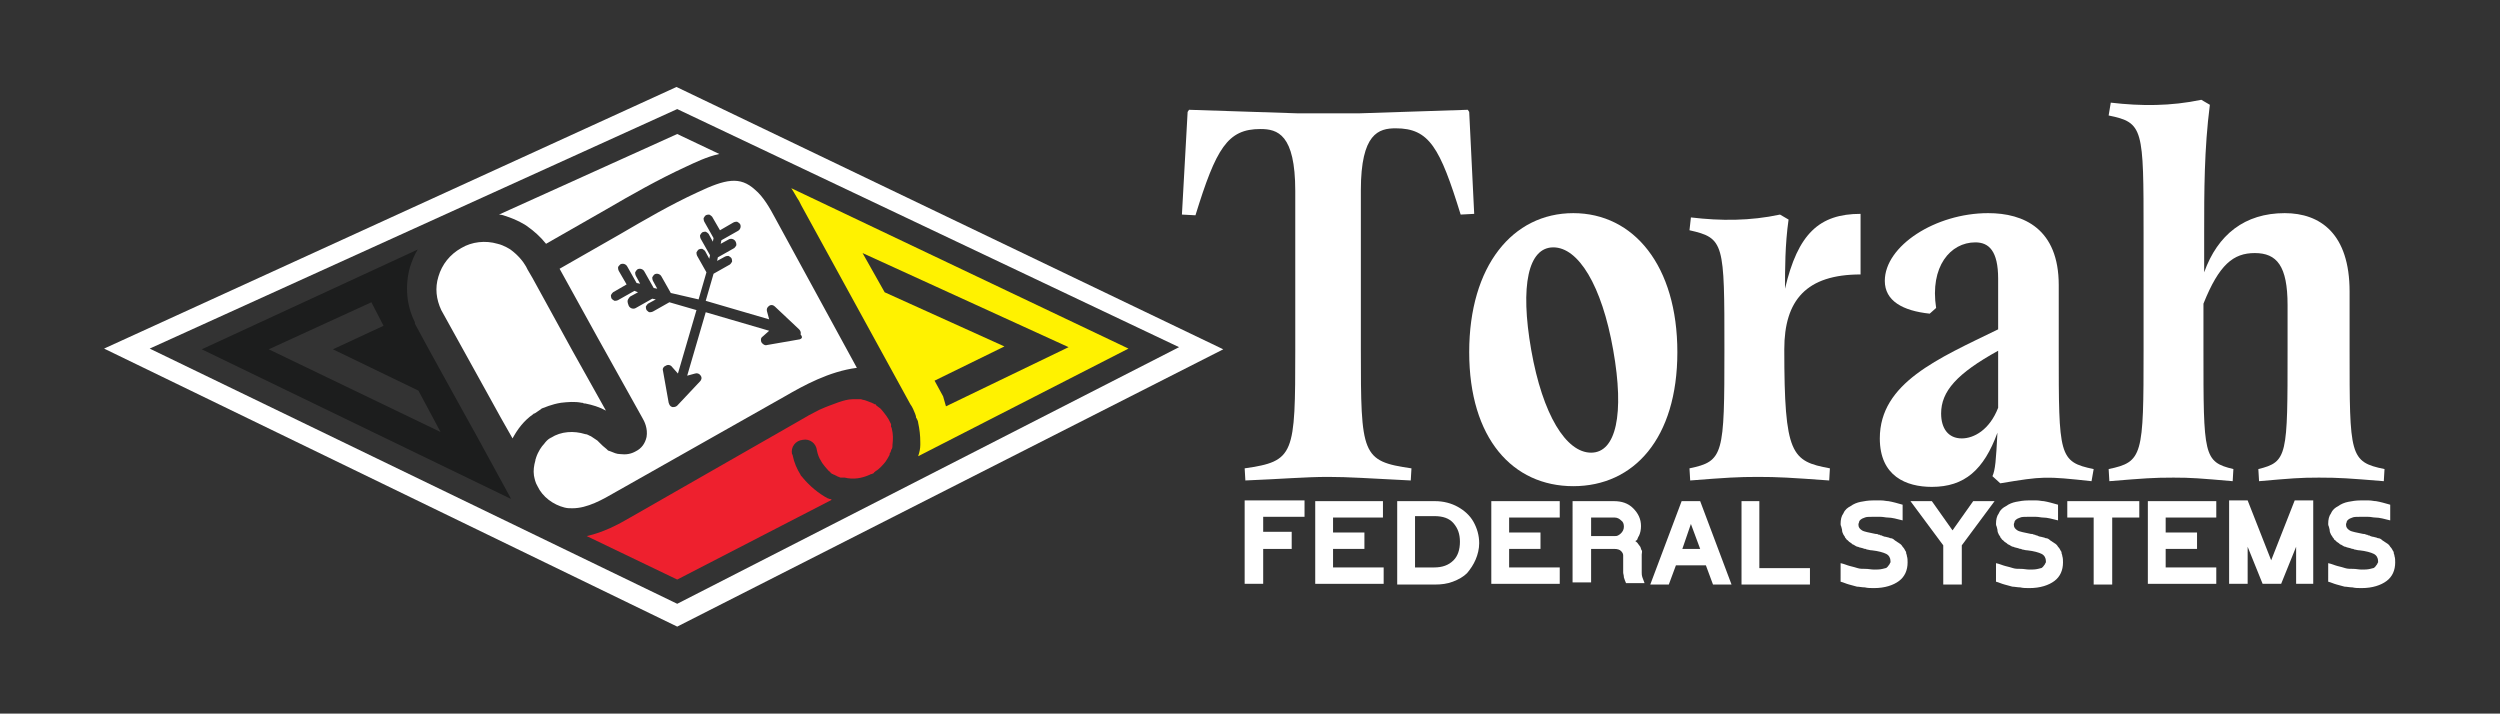
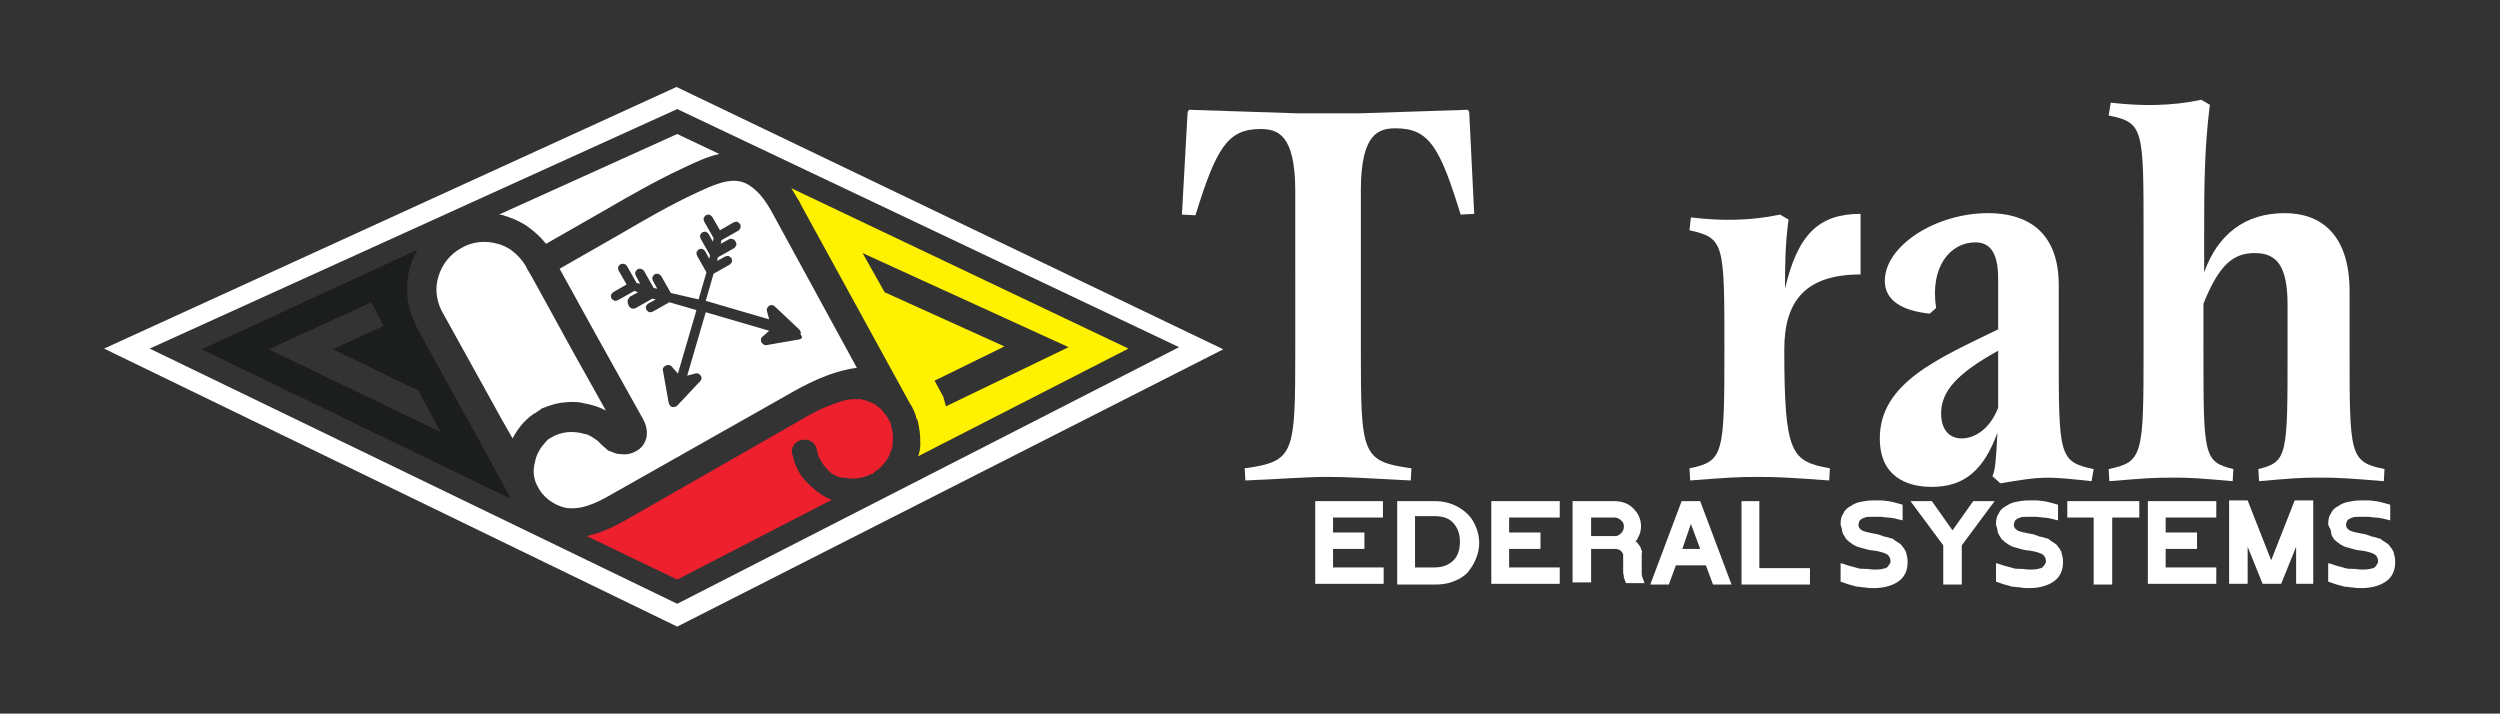
<svg xmlns="http://www.w3.org/2000/svg" version="1.0" id="Layer_1" x="0px" y="0px" viewBox="0 0 350.7 100.1" style="enable-background:new 0 0 350.7 100.1;" xml:space="preserve">
  <rect x="0" y="0" width="350.7" height="100.1" fill="#333333" stroke="none" />
  <style type="text/css">
	.st0{fill:#FFFFFF;}
	.st1{fill:#1C1D1D;}
	.st2{fill:#EE202E;}
	.st3{fill:#FFF200;}
</style>
  <g>
    <g>
      <path class="st0" d="M206.8,30l-1.9,0.1c-2.9-9.4-4.4-12.1-9.1-12.1c-2.4,0-4.9,0.7-4.9,8.7v22.3c0,14.8,0.1,15.7,7.1,16.7    l-0.1,1.7c-6-0.3-8.7-0.5-11.6-0.5c-3.2,0-6.6,0.3-11.6,0.5l-0.1-1.7c7-1,7.1-1.9,7.1-16.7V26.8c0-8-2.5-8.7-4.9-8.7    c-4.6,0-6.2,2.7-9.1,12.1l-1.9-0.1l0.8-14.4l0.2-0.3l15.3,0.5h8.5l15.3-0.5l0.2,0.3L206.8,30z" />
-       <path class="st0" d="M206.1,49.4c0-12.1,6.1-19.5,14.6-19.5c8.5,0,14.6,7.4,14.6,19.5s-6.1,18.8-14.6,18.8    C212.2,68.2,206.1,61.5,206.1,49.4z M226.3,49.1c-1.6-9.1-4.9-14.4-8.4-14.4c-3.5,0-4.7,5.3-3.1,14.4s4.9,14.4,8.4,14.4    S227.9,58.1,226.3,49.1z" />
      <path class="st0" d="M261,30v8.5c-7.6,0-10.7,3.6-10.7,10.5c0,14.8,1,15.7,6.4,16.7l-0.1,1.7c-5.5-0.4-7.2-0.5-10-0.5    c-2.8,0-4.4,0.1-9.5,0.5l-0.1-1.7c4.8-1,4.9-1.9,4.9-16.7c0-14.9,0-15.6-4.9-16.7l0.2-1.8c4.2,0.5,8.3,0.5,12.5-0.4l1.2,0.7    c-0.5,3.5-0.5,7-0.5,9.7C252.2,32.8,255.2,30,261,30z" />
      <path class="st0" d="M293.7,65.8l-0.3,1.7c-6.5-0.7-6.8-0.7-12.8,0.3l-1.1-1c0.4-0.9,0.5-2.2,0.7-6.1c-1.9,5.2-4.6,7.6-9.2,7.6    c-3.6,0-7.3-1.5-7.3-6.8c0-7.8,8.2-11.2,16.6-15.3v-7.1c0-3.9-1.3-5.1-3.2-5.1c-3.5,0-6.4,3.4-5.5,9.2l-0.9,0.8    c-3.8-0.4-6.3-1.8-6.3-4.6c0-4.9,7.1-9.5,14.5-9.5c5,0,9.9,2.2,9.9,10.1v9.1C288.8,63.9,288.8,64.8,293.7,65.8z M280.3,57.2v-8    c-5.8,3.2-8,5.7-8,8.8c0,2.1,1,3.5,2.9,3.5C276.9,61.5,279.1,60.3,280.3,57.2z" />
      <path class="st0" d="M334.5,65.8l-0.1,1.7c-4.9-0.4-6.2-0.5-9.1-0.5c-2.7,0-3.8,0.1-8.4,0.5l-0.1-1.7c4.1-1,4.1-1.9,4.1-16.7v-6.3    c0-5.5-1.5-7.3-4.6-7.3c-3,0-5,1.6-7.2,7.1v6.5c0,14.8,0,15.7,4.2,16.7l-0.1,1.7c-4.6-0.4-5.8-0.5-8.3-0.5c-2.9,0-4.1,0.1-9,0.5    l-0.1-1.7c4.8-1,4.9-1.9,4.9-16.7V32.8c0-14.8,0-15.6-4.9-16.6l0.3-1.8c4.3,0.5,8.4,0.5,12.7-0.4l1.2,0.7    c-0.8,6.2-0.8,12.2-0.8,18v5.5c1.9-5.3,5.7-8.3,11.3-8.3c5,0,9.1,2.9,9.1,11v8.2C329.6,63.9,329.6,64.8,334.5,65.8z" />
    </g>
    <g>
-       <path class="st0" d="M174.6,70.2h8.4v2.3h-5.8v2.1h4V77h-4v4.9h-2.6V70.2z" />
      <path class="st0" d="M184.4,70.3h9.6v2.3H187v2.1h4.4V77H187v2.6h7.1v2.3h-9.6V70.3z" />
      <path class="st0" d="M196,81.9V70.3h5.3c1.2,0,2.3,0.3,3.2,0.8c0.9,0.5,1.7,1.2,2.2,2.1c0.5,0.9,0.8,1.9,0.8,3    c0,0.8-0.2,1.6-0.5,2.3c-0.3,0.7-0.7,1.3-1.2,1.9c-0.5,0.5-1.2,0.9-2,1.2c-0.8,0.3-1.6,0.4-2.5,0.4H196z M198.5,79.6h2.7    c1.1,0,2-0.3,2.7-1c0.6-0.6,0.9-1.5,0.9-2.6c0-1.1-0.3-1.9-0.9-2.6c-0.6-0.7-1.5-1-2.7-1h-2.7V79.6z" />
      <path class="st0" d="M209.2,70.3h9.6v2.3h-7.1v2.1h4.4V77h-4.4v2.6h7.1v2.3h-9.6V70.3z" />
      <path class="st0" d="M229.4,75.9c0.1,0.1,0.3,0.2,0.4,0.4c0.1,0.1,0.2,0.3,0.3,0.4c0.1,0.2,0.1,0.4,0.2,0.5s0,0.4,0,0.6v0.9    c0,0.2,0,0.5,0,0.8c0,0.3,0,0.6,0,0.8c0,0.2,0,0.4,0.1,0.7c0.1,0.3,0.2,0.5,0.3,0.8h-2.6c-0.1-0.2-0.2-0.5-0.3-0.8    c0-0.3-0.1-0.5-0.1-0.7c0-0.2,0-0.4,0-0.7c0-0.3,0-0.5,0-0.8c0-0.3,0-0.6,0-0.9c0-0.2-0.1-0.4-0.3-0.6c-0.2-0.2-0.5-0.3-1-0.3    h-3.2v4.7h-2.6V70.3h5.8c1.1,0,2,0.3,2.7,1c0.7,0.7,1.1,1.5,1.1,2.5c0,0.5-0.1,1-0.3,1.4c-0.1,0.1-0.1,0.2-0.2,0.4    C229.7,75.7,229.6,75.8,229.4,75.9z M227.4,74.8c0.2-0.2,0.4-0.5,0.4-0.9c0-0.4-0.1-0.7-0.4-0.9c-0.2-0.2-0.5-0.4-0.9-0.4h-3.3    v2.6h3.3c0.2,0,0.3,0,0.5-0.1C227.2,75,227.3,74.9,227.4,74.8z" />
      <path class="st0" d="M235.9,70.3h2.6l4.4,11.7h-2.6l-1-2.7h-4.2l-1,2.7h-2.6L235.9,70.3z M238.5,77l-1.3-3.5L236,77H238.5z" />
      <path class="st0" d="M244.2,70.3h2.6v9.4h7.1v2.3h-9.6V70.3z" />
      <path class="st0" d="M258.2,73.5c0-0.6,0.1-1.1,0.4-1.5c0.2-0.5,0.6-0.8,1-1c0.4-0.3,0.9-0.5,1.4-0.6c0.5-0.1,1.1-0.2,1.7-0.2    c0.4,0,0.8,0,1.2,0c0.4,0,0.7,0.1,1,0.1c0.6,0.1,1.3,0.3,2,0.5V73c-0.8-0.2-1.5-0.4-2.1-0.4c-0.3,0-0.6-0.1-1-0.1    c-0.4,0-0.7,0-1.2,0c-0.4,0-0.8,0-1,0.1c-0.3,0.1-0.5,0.2-0.6,0.3c-0.1,0.1-0.2,0.2-0.2,0.3c0,0.1-0.1,0.2-0.1,0.4    c0,0.4,0.2,0.6,0.5,0.8c0.3,0.2,1,0.3,1.9,0.5c0.1,0,0.3,0,0.4,0.1c0.1,0,0.2,0,0.3,0.1c0.1,0,0.2,0,0.3,0.1    c0.1,0,0.2,0.1,0.4,0.1c0.1,0,0.3,0.1,0.4,0.1c0.1,0,0.2,0.1,0.3,0.1c0.2,0,0.4,0.1,0.6,0.3c0.1,0.1,0.2,0.1,0.3,0.2    c0.1,0.1,0.2,0.1,0.3,0.2c0.2,0.1,0.4,0.3,0.5,0.5c0.2,0.2,0.3,0.4,0.4,0.6c0.1,0.1,0.1,0.2,0.1,0.3c0,0.1,0.1,0.2,0.1,0.4    c0.1,0.3,0.1,0.6,0.1,0.9c0,1.1-0.4,2-1.2,2.6c-0.8,0.6-2,1-3.5,1c-0.5,0-0.9,0-1.3-0.1c-0.4,0-0.8-0.1-1.1-0.1    c-0.4-0.1-0.7-0.2-1.1-0.3c-0.4-0.1-0.8-0.3-1.2-0.4V79c0.5,0.1,0.9,0.3,1.3,0.4c0.4,0.1,0.8,0.2,1.1,0.3c0.3,0.1,0.7,0.1,1.1,0.1    c0.4,0,0.8,0.1,1.2,0.1c0.4,0,0.8,0,1.2-0.1c0.1,0,0.3-0.1,0.4-0.1c0.1,0,0.2-0.1,0.3-0.2c0.1-0.1,0.2-0.3,0.3-0.4    c0-0.1,0-0.1,0.1-0.2c0-0.1,0-0.2,0-0.2c0-0.4-0.2-0.8-0.6-1c-0.4-0.2-1.1-0.4-2-0.5c-0.3,0-0.5-0.1-0.6-0.1c-0.1,0-0.1,0-0.3-0.1    c-0.1,0-0.2,0-0.4-0.1c-0.1,0-0.3-0.1-0.4-0.1c-0.1,0-0.2-0.1-0.3-0.1c-0.1,0-0.3-0.1-0.6-0.3c-0.1,0-0.2-0.1-0.3-0.2    c-0.1-0.1-0.2-0.1-0.3-0.2c-0.1-0.1-0.1-0.1-0.2-0.2c-0.1-0.1-0.2-0.1-0.2-0.2c-0.1-0.1-0.2-0.2-0.2-0.3c-0.1-0.1-0.1-0.2-0.2-0.3    c-0.1-0.2-0.2-0.4-0.2-0.7c0-0.1-0.1-0.3-0.1-0.4C258.2,73.7,258.2,73.6,258.2,73.5z" />
      <path class="st0" d="M271,70.3l2.9,4.1l2.9-4.1h3l-4.6,6.2v5.5h-2.6v-5.5l-4.6-6.2H271z" />
      <path class="st0" d="M280,73.5c0-0.6,0.1-1.1,0.4-1.5c0.2-0.5,0.6-0.8,1-1c0.4-0.3,0.9-0.5,1.4-0.6c0.5-0.1,1.1-0.2,1.7-0.2    c0.4,0,0.8,0,1.2,0c0.4,0,0.7,0.1,1,0.1c0.6,0.1,1.3,0.3,2,0.5V73c-0.8-0.2-1.5-0.4-2.1-0.4c-0.3,0-0.6-0.1-1-0.1    c-0.4,0-0.7,0-1.2,0c-0.4,0-0.8,0-1,0.1c-0.3,0.1-0.5,0.2-0.6,0.3c-0.1,0.1-0.2,0.2-0.2,0.3c0,0.1-0.1,0.2-0.1,0.4    c0,0.4,0.2,0.6,0.5,0.8c0.3,0.2,1,0.3,1.9,0.5c0.1,0,0.3,0,0.4,0.1c0.1,0,0.2,0,0.3,0.1c0.1,0,0.2,0,0.3,0.1    c0.1,0,0.2,0.1,0.4,0.1c0.1,0,0.3,0.1,0.4,0.1c0.1,0,0.2,0.1,0.3,0.1c0.2,0,0.4,0.1,0.6,0.3c0.1,0.1,0.2,0.1,0.3,0.2    c0.1,0.1,0.2,0.1,0.3,0.2c0.2,0.1,0.4,0.3,0.5,0.5c0.2,0.2,0.3,0.4,0.4,0.6c0.1,0.1,0.1,0.2,0.1,0.3c0,0.1,0.1,0.2,0.1,0.4    c0.1,0.3,0.1,0.6,0.1,0.9c0,1.1-0.4,2-1.2,2.6c-0.8,0.6-2,1-3.5,1c-0.5,0-0.9,0-1.3-0.1c-0.4,0-0.8-0.1-1.1-0.1    c-0.4-0.1-0.7-0.2-1.1-0.3c-0.4-0.1-0.8-0.3-1.2-0.4V79c0.5,0.1,0.9,0.3,1.3,0.4c0.4,0.1,0.8,0.2,1.1,0.3c0.3,0.1,0.7,0.1,1.1,0.1    c0.4,0,0.8,0.1,1.2,0.1c0.4,0,0.8,0,1.2-0.1c0.1,0,0.3-0.1,0.4-0.1c0.1,0,0.2-0.1,0.3-0.2c0.1-0.1,0.2-0.3,0.3-0.4    c0-0.1,0-0.1,0.1-0.2c0-0.1,0-0.2,0-0.2c0-0.4-0.2-0.8-0.6-1c-0.4-0.2-1.1-0.4-2-0.5c-0.3,0-0.5-0.1-0.6-0.1c-0.1,0-0.1,0-0.3-0.1    c-0.1,0-0.2,0-0.4-0.1c-0.1,0-0.3-0.1-0.4-0.1c-0.1,0-0.2-0.1-0.3-0.1c-0.1,0-0.3-0.1-0.6-0.3c-0.1,0-0.2-0.1-0.3-0.2    c-0.1-0.1-0.2-0.1-0.3-0.2c-0.1-0.1-0.1-0.1-0.2-0.2c-0.1-0.1-0.2-0.1-0.2-0.2c-0.1-0.1-0.2-0.2-0.2-0.3c-0.1-0.1-0.1-0.2-0.2-0.3    c-0.1-0.2-0.2-0.4-0.2-0.7c0-0.1-0.1-0.3-0.1-0.4C280,73.7,280,73.6,280,73.5z" />
      <path class="st0" d="M290,70.3h10.1v2.3h-3.8v9.4h-2.6v-9.4H290V70.3z" />
      <path class="st0" d="M301.3,70.3h9.6v2.3h-7.1v2.1h4.4V77h-4.4v2.6h7.1v2.3h-9.6V70.3z" />
      <path class="st0" d="M324.7,81.9h-2.6v-5.2l-2.1,5.2h-2.6l-2.1-5.2v5.2h-2.6V70.2h2.6l3.3,8.4l3.3-8.4h2.6V81.9z" />
-       <path class="st0" d="M326.6,73.5c0-0.6,0.1-1.1,0.4-1.5c0.2-0.5,0.6-0.8,1-1c0.4-0.3,0.9-0.5,1.4-0.6c0.5-0.1,1.1-0.2,1.7-0.2    c0.4,0,0.8,0,1.2,0c0.4,0,0.7,0.1,1,0.1c0.6,0.1,1.3,0.3,2,0.5V73c-0.8-0.2-1.5-0.4-2.1-0.4c-0.3,0-0.6-0.1-1-0.1    c-0.4,0-0.7,0-1.2,0c-0.4,0-0.8,0-1,0.1c-0.3,0.1-0.5,0.2-0.6,0.3c-0.1,0.1-0.2,0.2-0.2,0.3c0,0.1-0.1,0.2-0.1,0.4    c0,0.4,0.2,0.6,0.5,0.8c0.3,0.2,1,0.3,1.9,0.5c0.1,0,0.3,0,0.4,0.1c0.1,0,0.2,0,0.3,0.1c0.1,0,0.2,0,0.3,0.1    c0.1,0,0.2,0.1,0.4,0.1c0.1,0,0.3,0.1,0.4,0.1c0.1,0,0.2,0.1,0.3,0.1c0.2,0,0.4,0.1,0.6,0.3c0.1,0.1,0.2,0.1,0.3,0.2    c0.1,0.1,0.2,0.1,0.3,0.2c0.2,0.1,0.4,0.3,0.5,0.5c0.2,0.2,0.3,0.4,0.4,0.6c0.1,0.1,0.1,0.2,0.1,0.3c0,0.1,0.1,0.2,0.1,0.4    c0.1,0.3,0.1,0.6,0.1,0.9c0,1.1-0.4,2-1.2,2.6c-0.8,0.6-2,1-3.5,1c-0.5,0-0.9,0-1.3-0.1c-0.4,0-0.8-0.1-1.1-0.1    c-0.4-0.1-0.7-0.2-1.1-0.3c-0.4-0.1-0.8-0.3-1.2-0.4V79c0.5,0.1,0.9,0.3,1.3,0.4c0.4,0.1,0.8,0.2,1.1,0.3c0.3,0.1,0.7,0.1,1.1,0.1    c0.4,0,0.8,0.1,1.2,0.1c0.4,0,0.8,0,1.2-0.1c0.1,0,0.3-0.1,0.4-0.1c0.1,0,0.2-0.1,0.3-0.2c0.1-0.1,0.2-0.3,0.3-0.4    c0-0.1,0-0.1,0.1-0.2c0-0.1,0-0.2,0-0.2c0-0.4-0.2-0.8-0.6-1c-0.4-0.2-1.1-0.4-2-0.5c-0.3,0-0.5-0.1-0.6-0.1c-0.1,0-0.1,0-0.3-0.1    c-0.1,0-0.2,0-0.4-0.1c-0.1,0-0.3-0.1-0.4-0.1c-0.1,0-0.2-0.1-0.3-0.1c-0.1,0-0.3-0.1-0.6-0.3c-0.1,0-0.2-0.1-0.3-0.2    c-0.1-0.1-0.2-0.1-0.3-0.2c-0.1-0.1-0.1-0.1-0.2-0.2c-0.1-0.1-0.2-0.1-0.2-0.2s-0.2-0.2-0.2-0.3c-0.1-0.1-0.1-0.2-0.2-0.3    c-0.1-0.2-0.2-0.4-0.2-0.7c0-0.1-0.1-0.3-0.1-0.4C326.6,73.7,326.6,73.6,326.6,73.5z" />
+       <path class="st0" d="M326.6,73.5c0-0.6,0.1-1.1,0.4-1.5c0.2-0.5,0.6-0.8,1-1c0.4-0.3,0.9-0.5,1.4-0.6c0.5-0.1,1.1-0.2,1.7-0.2    c0.4,0,0.8,0,1.2,0c0.4,0,0.7,0.1,1,0.1c0.6,0.1,1.3,0.3,2,0.5V73c-0.8-0.2-1.5-0.4-2.1-0.4c-0.3,0-0.6-0.1-1-0.1    c-0.4,0-0.7,0-1.2,0c-0.4,0-0.8,0-1,0.1c-0.3,0.1-0.5,0.2-0.6,0.3c-0.1,0.1-0.2,0.2-0.2,0.3c0,0.1-0.1,0.2-0.1,0.4    c0,0.4,0.2,0.6,0.5,0.8c0.3,0.2,1,0.3,1.9,0.5c0.1,0,0.3,0,0.4,0.1c0.1,0,0.2,0,0.3,0.1c0.1,0,0.2,0,0.3,0.1    c0.1,0,0.2,0.1,0.4,0.1c0.1,0,0.3,0.1,0.4,0.1c0.1,0,0.2,0.1,0.3,0.1c0.2,0,0.4,0.1,0.6,0.3c0.1,0.1,0.2,0.1,0.3,0.2    c0.1,0.1,0.2,0.1,0.3,0.2c0.2,0.1,0.4,0.3,0.5,0.5c0.2,0.2,0.3,0.4,0.4,0.6c0.1,0.1,0.1,0.2,0.1,0.3c0,0.1,0.1,0.2,0.1,0.4    c0.1,0.3,0.1,0.6,0.1,0.9c0,1.1-0.4,2-1.2,2.6c-0.8,0.6-2,1-3.5,1c-0.5,0-0.9,0-1.3-0.1c-0.4,0-0.8-0.1-1.1-0.1    c-0.4-0.1-0.7-0.2-1.1-0.3c-0.4-0.1-0.8-0.3-1.2-0.4V79c0.5,0.1,0.9,0.3,1.3,0.4c0.4,0.1,0.8,0.2,1.1,0.3c0.3,0.1,0.7,0.1,1.1,0.1    c0.4,0,0.8,0.1,1.2,0.1c0.4,0,0.8,0,1.2-0.1c0.1,0,0.3-0.1,0.4-0.1c0.1,0,0.2-0.1,0.3-0.2c0.1-0.1,0.2-0.3,0.3-0.4    c0-0.1,0-0.1,0.1-0.2c0-0.1,0-0.2,0-0.2c0-0.4-0.2-0.8-0.6-1c-0.4-0.2-1.1-0.4-2-0.5c-0.3,0-0.5-0.1-0.6-0.1c-0.1,0-0.1,0-0.3-0.1    c-0.1,0-0.2,0-0.4-0.1c-0.1,0-0.3-0.1-0.4-0.1c-0.1,0-0.2-0.1-0.3-0.1c-0.1,0-0.3-0.1-0.6-0.3c-0.1,0-0.2-0.1-0.3-0.2    c-0.1-0.1-0.2-0.1-0.3-0.2c-0.1-0.1-0.1-0.1-0.2-0.2c-0.1-0.1-0.2-0.1-0.2-0.2s-0.2-0.2-0.2-0.3c-0.1-0.2-0.2-0.4-0.2-0.7c0-0.1-0.1-0.3-0.1-0.4C326.6,73.7,326.6,73.6,326.6,73.5z" />
    </g>
    <g>
      <g>
        <path class="st0" d="M78.7,56.5c0.9-0.1,1.9-0.2,2.9,0c0.1,0,0.2,0,0.3,0.1c0,0,0,0,0.1,0c0,0,0.1,0,0.1,0c1,0.2,2,0.5,2.9,1     l-4.7-8.4L74.7,39L74,37.8l-0.2-0.4c-0.4-0.7-1.1-1.6-2.2-2.4c0,0-0.9-0.6-1.8-0.8c-1.7-0.5-3.6-0.3-5.1,0.6     c-1.6,0.9-2.7,2.3-3.2,4c-0.5,1.6-0.3,3.2,0.4,4.7c2.2,4,4.5,8.1,6.7,12.1c1.1,2,2.2,4,3.3,5.9c0.7-1.3,1.6-2.5,2.9-3.4     c0,0,0,0,0.1-0.1c0,0,0,0,0.1,0c0.4-0.3,0.8-0.5,1-0.7C76.3,57.2,77.4,56.7,78.7,56.5z" />
        <path class="st1" d="M71.6,69.8c-2.2-4-4.4-8.1-6.7-12.2c-2.2-4-4.5-8.1-6.7-12.2l0-0.1l0-0.1c-1.2-2.4-1.4-5.1-0.7-7.7     c0.3-0.9,0.6-1.7,1.1-2.5L28.3,49l43.4,21C71.7,70,71.6,69.9,71.6,69.8z M37.7,49l14.4-6.6l1.7,3.3L46.7,49l12,5.8l3.1,5.8     L37.7,49z" />
        <path class="st0" d="M70.9,30.3c1.6,0.5,2.9,1.3,3,1.4c1,0.7,1.9,1.5,2.7,2.5l8.4-4.8c3.6-2.1,7.3-4.2,11.2-6     c1.3-0.6,2.9-1.4,4.7-1.8l-5.9-2.8L70,30.1C70.3,30.1,70.6,30.2,70.9,30.3z" />
        <path class="st2" d="M116.7,70.1c-0.1,0-0.2-0.1-0.2-0.1c0,0-0.1,0-0.1,0c-0.1,0-0.2-0.1-0.3-0.1c0,0,0,0,0,0     c-1.3-0.7-2.5-1.7-3.5-2.9c0,0,0,0,0,0c-0.1-0.1-0.1-0.2-0.2-0.2c0,0,0,0,0,0c0-0.1-0.1-0.1-0.1-0.2c0,0,0,0,0,0     c-0.5-0.8-0.9-1.7-1.1-2.7c0-0.1,0-0.1-0.1-0.2c-0.2-1,0.5-1.9,1.5-2c1-0.2,1.9,0.5,2,1.5c0,0,0,0,0,0l0,0     c0.1,0.5,0.3,1.1,0.6,1.5c0,0.1,0.1,0.1,0.1,0.2c0,0,0,0,0,0l0,0c0.3,0.4,0.6,0.8,0.9,1.1c0,0,0,0,0,0c0,0,0.1,0.1,0.1,0.1     c0,0,0.1,0,0.1,0.1c0,0,0.1,0,0.1,0.1c0,0,0.1,0.1,0.1,0.1c0,0,0,0,0,0c0.1,0,0.1,0.1,0.2,0.1c0,0,0,0,0,0c0.1,0,0.1,0.1,0.2,0.1     c0,0,0,0,0,0c0.1,0,0.2,0.1,0.2,0.1c0,0,0,0,0,0c0.1,0,0.2,0.1,0.2,0.1c0,0,0,0,0,0c0.2,0.1,0.3,0.1,0.5,0.2c0,0,0.1,0,0.1,0     c0,0,0.1,0,0.1,0c0.1,0,0.1,0,0.2,0c0,0,0.1,0,0.1,0c0,0,0.1,0,0.1,0c1.2,0.3,2.4,0.1,3.5-0.4c0,0,0,0,0,0c0.1,0,0.1-0.1,0.2-0.1     c0,0,0,0,0.1,0c0.1,0,0.1-0.1,0.2-0.1c0,0,0.1,0,0.1-0.1c0,0,0.1-0.1,0.1-0.1c0,0,0.1,0,0.1-0.1c0.1,0,0.1-0.1,0.2-0.1     c0,0,0,0,0,0c0.4-0.3,0.8-0.7,1.2-1.2c0.2-0.3,0.4-0.6,0.6-1c0,0,0,0,0-0.1c0-0.1,0-0.1,0.1-0.2c0-0.1,0-0.1,0.1-0.2     c0,0,0-0.1,0-0.1c0-0.1,0.1-0.2,0.1-0.2c0,0,0,0,0,0c0.1-0.2,0.1-0.4,0.1-0.5c0,0,0,0,0,0c0,0,0-0.1,0-0.1     c0.1-0.8,0.1-1.5-0.1-2.3c0,0,0,0,0,0c0-0.1,0-0.1-0.1-0.2c0,0,0,0,0-0.1c0,0,0-0.1,0-0.1c0,0,0-0.1,0-0.1c0,0,0,0,0-0.1     c0-0.1-0.1-0.1-0.1-0.2c0,0,0,0,0,0c-0.3-0.7-0.8-1.3-1.3-1.9c0,0-0.1-0.1-0.1-0.1c0,0,0,0,0,0c-0.1-0.1-0.3-0.2-0.4-0.3     c0,0,0,0,0,0c-0.1-0.1-0.2-0.1-0.2-0.2c0,0-0.1-0.1-0.1-0.1c0,0,0,0-0.1,0c-0.1,0-0.1-0.1-0.2-0.1c0,0,0,0,0,0     c-0.1,0-0.1-0.1-0.2-0.1c0,0,0,0,0,0c-0.3-0.1-0.5-0.2-0.8-0.3c-0.2-0.1-0.5-0.1-0.7-0.2c-0.1,0-0.1,0-0.2,0c0,0,0,0-0.1,0     c-0.3,0-0.6,0-0.9,0c0,0,0,0,0,0c-0.6,0-1.3,0.2-1.9,0.4c-0.8,0.3-1.7,0.6-2.8,1.1c-1,0.5-1.9,1-2.9,1.6L88.4,72.6     c-1.7,1-3.8,2.1-6.1,2.6L95,81.3L116.7,70.1C116.7,70.1,116.7,70.1,116.7,70.1z" />
        <path class="st0" d="M94.9,12.2L14.6,48.9L95,87.9L171.6,49L94.9,12.2z M21,48.9l74-33.6l70.4,33.4L95,84.7L21,48.9z" />
        <path class="st3" d="M129.1,62.2c0,0.1,0,0.1,0,0.2c0,0.5-0.1,1-0.3,1.6l29.5-15.1L111,26.4c0.4,0.6,0.7,1.2,1.1,1.8     c0.1,0.2,0.2,0.4,0.3,0.6l15.3,27.9c0.3,0.4,0.5,0.9,0.7,1.4c0,0,0,0,0,0c0,0.1,0.1,0.2,0.1,0.4c0,0.1,0,0.1,0.1,0.2     c0,0.1,0,0.1,0.1,0.2c0,0.1,0.1,0.2,0.1,0.4c0,0,0,0,0,0c0.2,0.9,0.3,1.8,0.3,2.7C129.1,62.1,129.1,62.1,129.1,62.2z M124.1,41     l-3.1-5.5l28.9,13.2L132.7,57l-0.4-1.4l-1.2-2.2l9.8-4.8L124.1,41z" />
        <path class="st0" d="M108.8,30.7c-0.8-1.5-1.7-3.1-2.9-4.1c-2.1-1.9-4.1-1.5-8.1,0.4c-3.7,1.7-7.3,3.8-10.9,5.9l-8.4,4.8l5.3,9.6     l6.3,11.3c0.3,0.5,0.8,1.5,0.6,2.7c-0.2,0.9-0.7,1.6-1.5,2c-0.7,0.4-1.4,0.5-2.2,0.4c-0.5,0-0.9-0.2-1.4-0.4l-0.3-0.1l-0.2-0.2     c-0.4-0.3-0.7-0.6-1-0.9c-0.1-0.1-0.2-0.2-0.3-0.3c0,0,0,0,0,0c-0.3-0.2-0.6-0.4-0.9-0.6c-0.3-0.1-0.5-0.3-0.8-0.3     c-1.6-0.5-3.4-0.4-4.8,0.5c-0.1,0-0.1,0.1-0.2,0.1c-0.3,0.2-0.5,0.4-0.8,0.8c-0.3,0.3-0.8,1-1.1,1.9c0,0.1-0.1,0.2-0.1,0.4     c-0.2,0.7-0.3,1.4-0.2,2.1c0,0,0,0,0,0c0,0,0,0,0,0c0.1,0.5,0.2,1,0.5,1.5l0,0c0.7,1.5,2.2,2.6,3.8,3c0.4,0.1,0.7,0.1,1.1,0.1     c2.1,0,4.2-1.2,6.1-2.3l23.7-13.4c2.6-1.5,6.2-3.5,10.1-4L108.8,30.7z M112.2,47.6l-4.6,0.8c-0.3,0.1-0.6-0.1-0.8-0.4     c-0.1-0.3-0.1-0.6,0.2-0.8l0.9-0.8L99,43.8l-2.6,8.9l1.1-0.3c0.3-0.1,0.6,0,0.8,0.3c0.2,0.3,0.1,0.6-0.1,0.8L95,56.9     c-0.1,0.1-0.3,0.2-0.5,0.2c-0.1,0-0.1,0-0.2,0c-0.3-0.1-0.4-0.3-0.5-0.6L93,52c-0.1-0.3,0.1-0.6,0.4-0.7c0.3-0.2,0.7-0.1,0.9,0.2     l0.8,0.9l2.6-8.9l-3.8-1.1l-2.3,1.3c-0.2,0.1-0.4,0.1-0.5,0.1s-0.3-0.2-0.4-0.3c-0.1-0.2-0.1-0.4-0.1-0.5     c0.1-0.2,0.2-0.3,0.3-0.4l1.1-0.6l-0.5-0.1l-2.3,1.3c-0.3,0.2-0.8,0.1-1-0.3C88,42.4,88,42.2,88.1,42c0.1-0.2,0.2-0.3,0.3-0.4     l1.1-0.6L89,40.8l-2.3,1.3c-0.2,0.1-0.4,0.1-0.5,0.1c-0.2-0.1-0.3-0.2-0.4-0.3c-0.1-0.2-0.1-0.4-0.1-0.5c0.1-0.2,0.2-0.3,0.3-0.4     l1.9-1.1l-1.1-1.9c-0.1-0.2-0.1-0.4-0.1-0.5s0.2-0.3,0.3-0.4c0.3-0.2,0.8-0.1,1,0.3l1.3,2.3l0.5,0.1l-0.6-1.1     c-0.1-0.2-0.1-0.4-0.1-0.5c0.1-0.2,0.2-0.3,0.3-0.4c0.3-0.2,0.8-0.1,1,0.3l1.3,2.3l0.5,0.1l-0.6-1.1c-0.1-0.2-0.1-0.4-0.1-0.5     c0.1-0.2,0.2-0.3,0.3-0.4c0.3-0.2,0.8-0.1,1,0.3l1.3,2.3L98,42l1.1-3.8l-1.3-2.3c-0.1-0.2-0.1-0.4-0.1-0.5     c0.1-0.2,0.2-0.3,0.3-0.4c0.2-0.1,0.4-0.1,0.5-0.1c0.2,0.1,0.3,0.2,0.4,0.3l0.6,1.1l0.1-0.5l-1.3-2.3c-0.1-0.2-0.1-0.4-0.1-0.5     c0.1-0.2,0.2-0.3,0.3-0.4c0.2-0.1,0.4-0.1,0.5-0.1c0.2,0.1,0.3,0.2,0.4,0.3l0.6,1.1l0.1-0.5l-1.3-2.3c-0.1-0.2-0.1-0.4-0.1-0.5     c0.1-0.2,0.2-0.3,0.3-0.4c0.2-0.1,0.4-0.1,0.5-0.1c0.2,0.1,0.3,0.2,0.4,0.3l1.1,1.9l1.9-1.1c0.2-0.1,0.4-0.1,0.5-0.1     c0.2,0.1,0.3,0.2,0.4,0.3c0.2,0.3,0.1,0.8-0.3,1l-2.3,1.3l-0.1,0.5l1.1-0.6c0.3-0.2,0.8-0.1,1,0.3c0.1,0.2,0.1,0.4,0.1,0.5     c-0.1,0.2-0.2,0.3-0.3,0.4l-2.3,1.3l-0.1,0.5l1.1-0.6c0.2-0.1,0.4-0.1,0.5-0.1c0.2,0.1,0.3,0.2,0.4,0.3c0.1,0.2,0.1,0.4,0.1,0.5     c-0.1,0.2-0.2,0.3-0.3,0.4l-2.3,1.3l-1.1,3.8l8.9,2.6l-0.3-1.1c-0.1-0.3,0-0.6,0.3-0.8c0.3-0.2,0.6-0.1,0.8,0.1l3.4,3.2     c0.2,0.2,0.3,0.5,0.2,0.7C112.7,47.4,112.4,47.5,112.2,47.6z" />
      </g>
    </g>
  </g>
</svg>